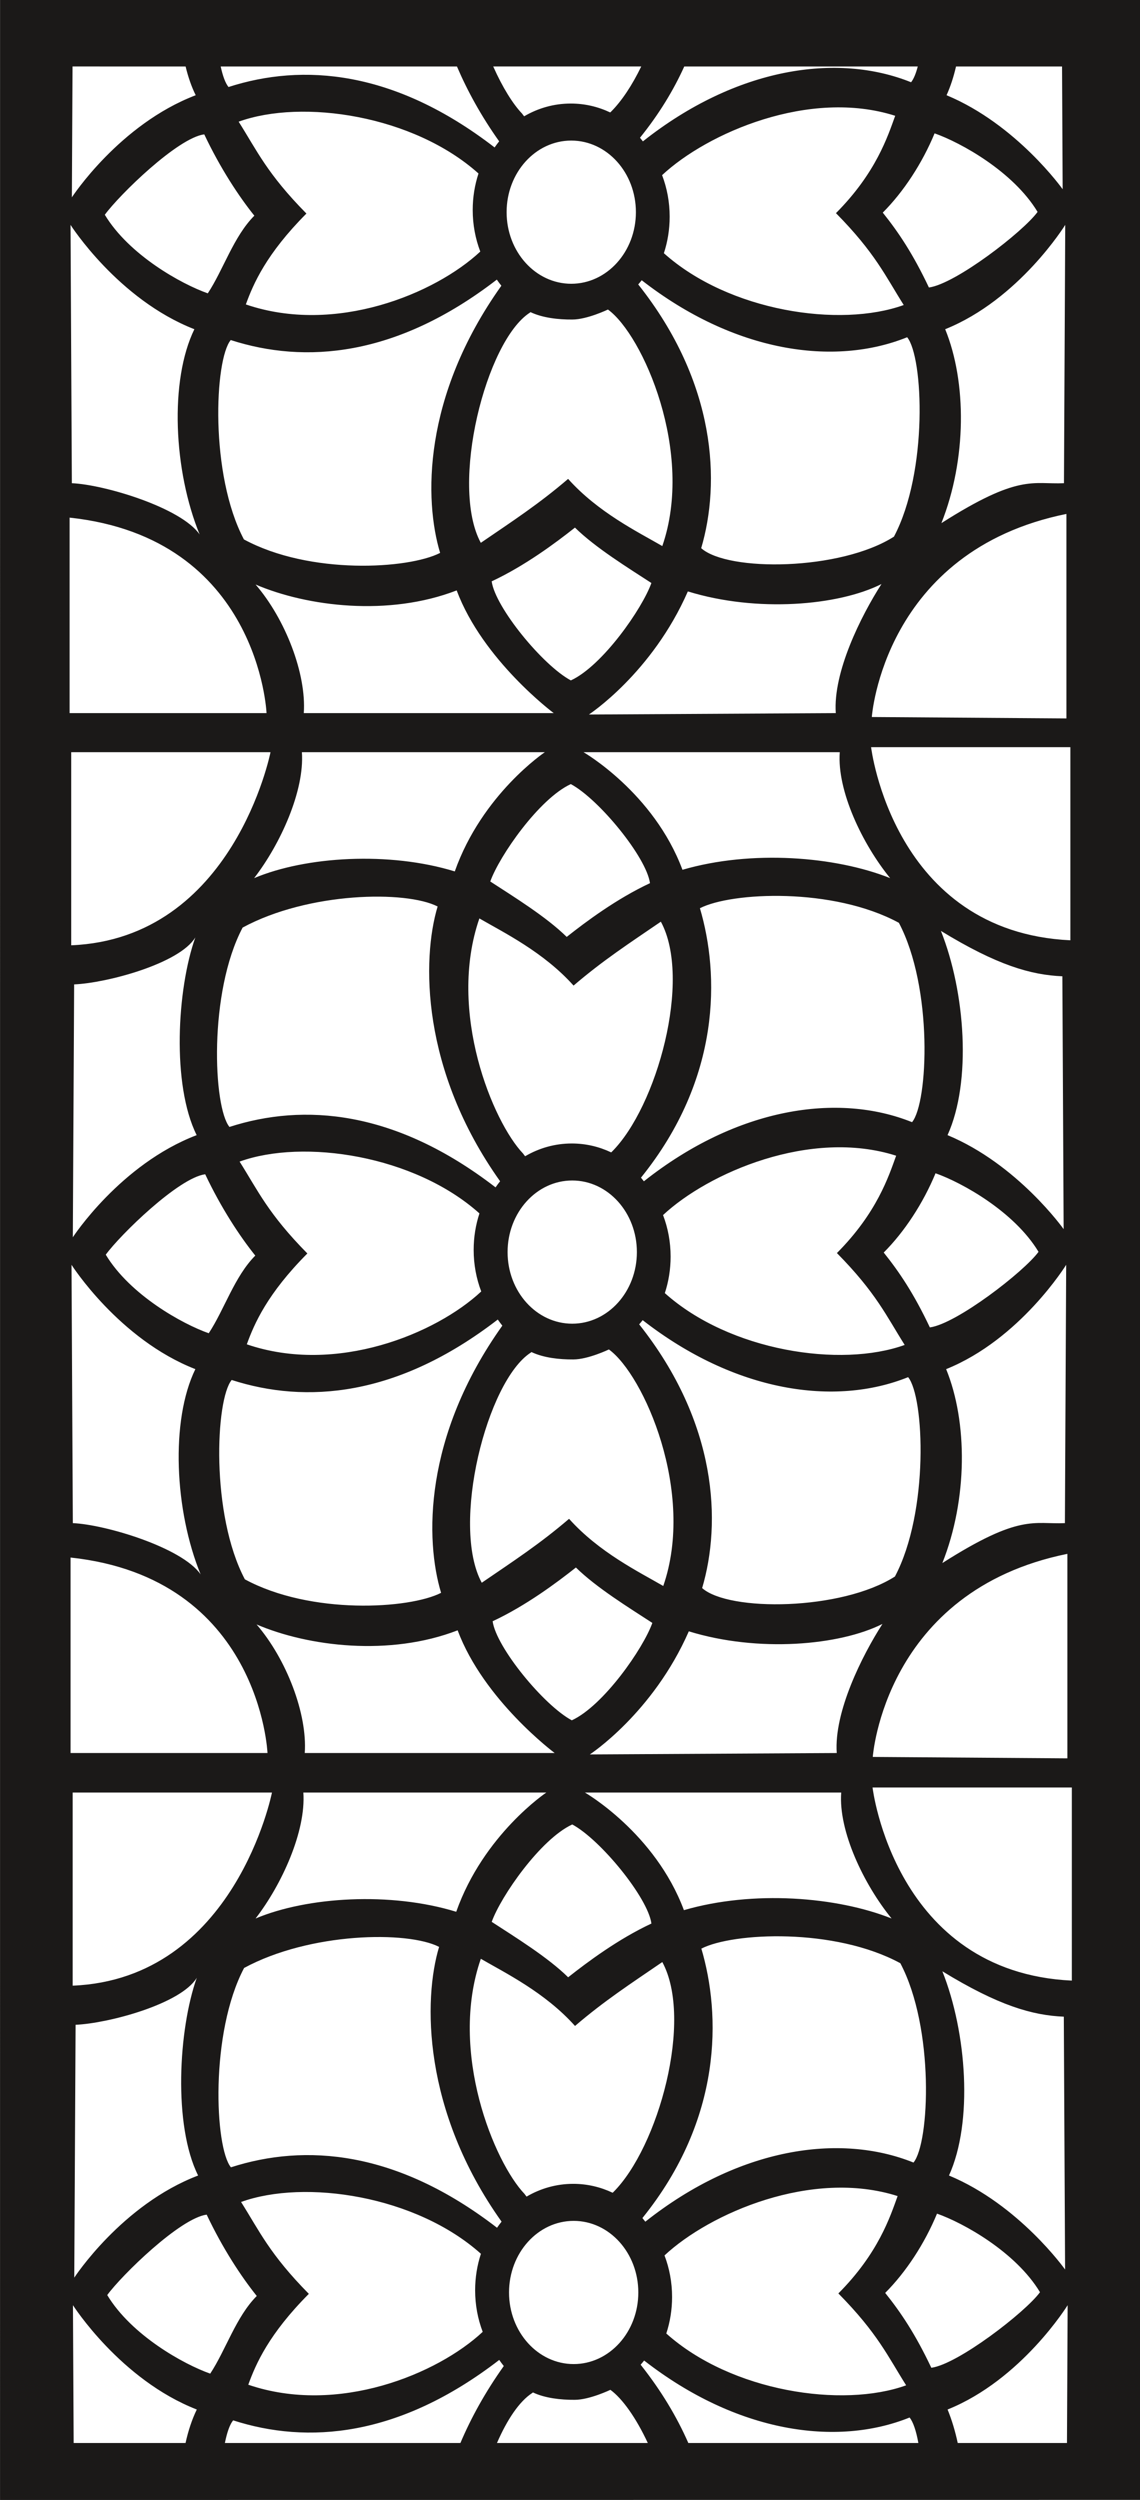
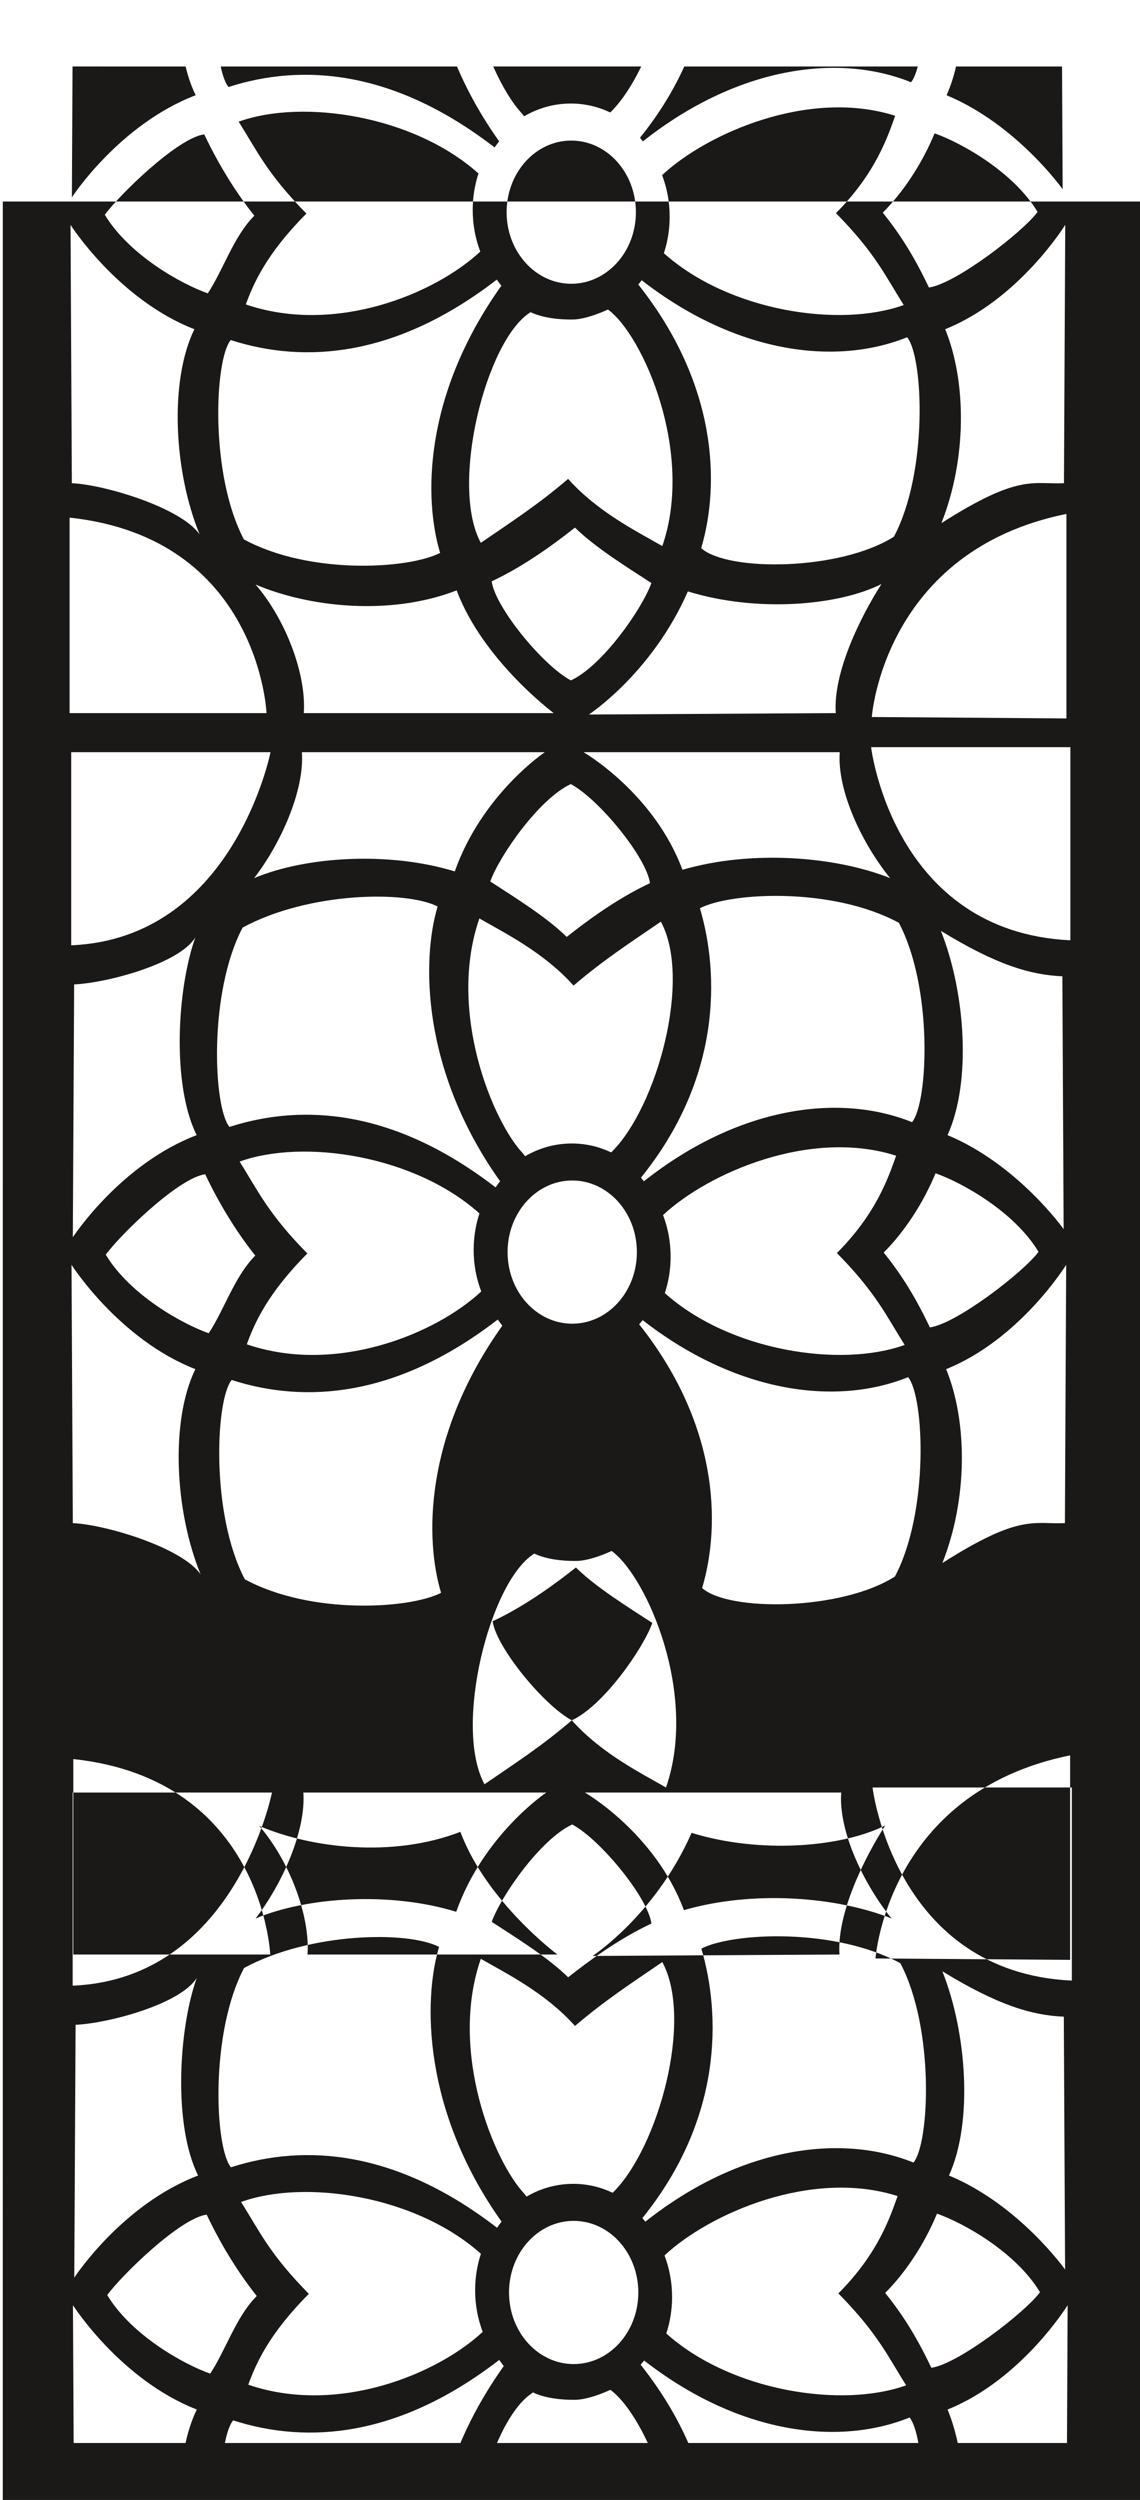
<svg xmlns="http://www.w3.org/2000/svg" width="133.857mm" height="293.412mm" viewBox="0 0 133.857 293.412" version="1.1" id="svg5" xml:space="preserve">
  <defs id="defs2" />
  <g id="layer1" transform="translate(-467.721,-722.144)">
-     <path d="m 543.015,729.945 c -1.057,2.181 -2.281,4.049 -3.576,5.337 l -0.072,0.059 c -1.416,-0.672 -2.979,-1.045 -4.622,-1.045 -1.982,0 -3.847,0.54 -5.479,1.498 -0.083,-0.103 -0.166,-0.205 -0.244,-0.318 -1.061,-1.109 -2.289,-3.056 -3.388,-5.533 z m 32.468,0 c -0.22,0.849 -0.488,1.489 -0.786,1.853 -8.66,-3.492 -20.509,-1.754 -31.488,6.939 -0.112,-0.144 -0.225,-0.288 -0.342,-0.426 2.247,-2.782 3.946,-5.593 5.199,-8.364 z m -99.245,0 -0.078,15.359 c 0,0 5.569,-8.56 14.541,-11.984 -0.494,-0.99 -0.886,-2.132 -1.188,-3.374 z m 58.558,8.698 c 4.192,0 7.591,3.762 7.591,8.402 0,4.641 -3.399,8.404 -7.591,8.404 -4.191,0 -7.589,-3.762 -7.589,-8.404 0,-4.64 3.399,-8.402 7.589,-8.402 z m -58.638,40.213 -0.155,-30.318 c 0,0 5.569,8.747 14.541,12.245 -2.939,6.024 -2.444,16.619 0.619,24.091 -2.177,-3.156 -11.204,-5.859 -15.005,-6.018 z m 116.266,-48.91 0.072,14.408 c 0,0 -5.399,-7.609 -13.632,-11.033 0.464,-1.024 0.832,-2.16 1.112,-3.374 z m 0.225,48.91 0.15,-30.318 c 0,0 -5.398,8.747 -14.096,12.245 2.54,6.214 2.524,15.287 -0.444,22.759 9.137,-5.82 10.706,-4.527 14.391,-4.686 z m -99.014,-48.91 c 0.244,1.128 0.556,1.973 0.918,2.411 8.707,-2.81 19.43,-2.015 31.244,7.093 0.171,-0.246 0.347,-0.486 0.534,-0.717 -2.104,-2.957 -3.727,-5.913 -4.956,-8.787 z m -13.607,17.406 c 1.701,-2.331 8.548,-9.026 11.675,-9.44 1.88,3.97 4.054,7.269 5.882,9.547 -2.437,2.441 -3.638,6.347 -5.466,9.114 -3.094,-1.087 -9.241,-4.493 -12.091,-9.222 z m 23.672,-0.144 c -4.616,-4.677 -5.809,-7.388 -7.957,-10.783 7.494,-2.705 20.526,-0.751 28.162,6.082 -0.439,1.338 -0.68,2.78 -0.68,4.287 0,1.729 0.318,3.377 0.889,4.875 -5.307,4.956 -16.997,9.798 -27.526,6.206 0.878,-2.429 2.408,-5.942 7.112,-10.667 z m 85.851,-0.191 c -1.702,2.332 -9.632,8.455 -12.759,8.869 -1.88,-3.971 -3.589,-6.508 -5.417,-8.787 2.437,-2.441 4.625,-5.777 6.085,-9.304 3.094,1.088 9.24,4.494 12.092,9.221 z m -23.673,0.144 c 4.616,4.677 5.809,7.388 7.957,10.783 -7.494,2.705 -20.526,0.752 -28.162,-6.081 0.439,-1.339 0.679,-2.781 0.679,-4.287 0,-1.73 -0.317,-3.376 -0.889,-4.875 5.308,-4.957 17.306,-10.179 27.37,-6.967 -0.878,2.428 -2.253,6.703 -6.957,11.428 z m 6.812,37.962 c 4.023,-7.61 3.451,-21.089 1.547,-23.398 -8.576,3.458 -20.279,1.786 -31.167,-6.689 -0.131,0.167 -0.269,0.33 -0.41,0.492 9.21,11.6 9.658,23.3 7.394,30.954 3.135,2.793 16.346,2.651 22.637,-1.356 z m -76.33,0.33 c -4.022,-7.609 -3.452,-21.09 -1.547,-23.398 8.707,2.808 19.43,2.014 31.244,-7.094 0.171,0.246 0.346,0.486 0.533,0.717 -9.295,13.059 -9.051,25.2 -7.191,31.358 -3.713,1.902 -15.305,2.602 -23.039,-1.583 z m 38.39,16.548 c -3.31,-1.772 -8.888,-8.594 -9.296,-11.628 3.91,-1.825 7.533,-4.533 9.777,-6.307 2.404,2.365 6.251,4.73 8.975,6.504 -1.071,3.002 -5.736,9.716 -9.456,11.432 z m -0.322,-23.652 c -3.471,2.973 -6.509,4.943 -10.252,7.504 -3.664,-6.755 0.596,-23.693 5.764,-27.016 l 0.072,-0.059 c 1.416,0.672 3.268,0.881 4.911,0.868 1.739,0 4.181,-1.174 4.181,-1.174 4.104,2.976 10.182,16.794 6.383,27.762 -2.836,-1.645 -7.533,-3.942 -11.059,-7.884 z m -58.535,27.489 h 23.124 c 0,0 -0.87,-20.554 -23.124,-22.943 z m 117.045,0.625 -22.85,-0.167 c 0,0 1.362,-19.48 22.849,-23.834 5.4e-4,-5.9e-4 0,24.003 5.4e-4,24.003 z m -89.546,-0.625 h 29.346 c 0,0 -8.328,-6.197 -11.396,-14.4 -7.969,3.081 -17.519,1.914 -23.61,-0.691 3.501,4.06 5.98,10.481 5.659,15.091 z m 62.465,-5.9e-4 -28.989,0.167 c 0,0 7.414,-4.847 11.62,-14.448 8.114,2.504 17.688,1.677 22.735,-0.867 -2.407,3.746 -5.704,10.346 -5.366,15.147 z M 476.254,932.528 h 23.4 c 0,0 -4.327,21.878 -23.4,22.666 z m 117.32,-0.594 h -23.4 c 0,0 2.564,21.681 23.399,22.666 5.5e-4,0 0,-22.666 5.5e-4,-22.666 z m -90.234,0.594 h 28.528 c 0,0 -7.372,4.927 -10.578,13.994 -7.693,-2.365 -17.47,-1.774 -23.56,0.789 3.089,-3.994 5.93,-10.249 5.61,-14.783 z m 31.574,3.745 c 3.31,1.772 8.888,8.595 9.296,11.629 -3.91,1.824 -7.532,4.534 -9.777,6.307 -2.404,-2.365 -6.25,-4.73 -8.975,-6.504 1.071,-3.003 5.736,-9.716 9.456,-11.432 z m 0.322,23.652 c 3.471,-2.973 6.509,-4.942 10.252,-7.503 3.664,6.754 -0.454,21.734 -5.764,27.016 l -0.072,0.059 c -1.416,-0.672 -2.979,-1.045 -4.621,-1.045 -1.982,0 -3.847,0.54 -5.479,1.498 -0.083,-0.103 -0.166,-0.205 -0.244,-0.318 -3.526,-3.688 -8.927,-16.625 -5.129,-27.594 2.837,1.646 7.533,3.942 11.059,7.884 z m 38.199,-7.37 c 4.023,7.609 3.451,21.09 1.547,23.399 -8.661,-3.492 -20.509,-1.754 -31.488,6.94 -0.112,-0.144 -0.225,-0.288 -0.342,-0.426 9.453,-11.703 9.205,-23.9 6.922,-31.623 3.713,-1.903 15.624,-2.473 23.359,1.712 z m -6.94,-20.026 h -30.091 c 0,0 8.24,4.737 11.621,13.803 8.114,-2.365 17.962,-1.584 24.386,0.979 -3.257,-3.994 -6.254,-10.249 -5.917,-14.783 z m -89.898,27.255 -0.155,29.677 c 0,0 5.569,-8.561 14.541,-11.985 -2.939,-5.897 -2.308,-17.167 -0.155,-23.209 -1.868,3.089 -10.43,5.362 -14.232,5.517 z m 58.484,23.015 c 4.191,0 7.59,3.762 7.59,8.403 0,4.641 -3.399,8.403 -7.59,8.403 -4.191,0 -7.59,-3.762 -7.59,-8.403 0,-4.641 3.399,-8.403 7.59,-8.403 z m -58.711,26.07 -0.083,-16.174 c 0,0 5.569,8.746 14.541,12.244 -0.565,1.159 -1.004,2.488 -1.321,3.93 z m 116.262,-50.036 0.15,29.677 c 0,0 -5.399,-7.609 -13.632,-11.034 2.849,-6.278 2.084,-16.786 -0.778,-23.97 6.606,4.04 10.575,5.172 14.261,5.327 z m 0.371,50.036 0.078,-16.174 c 0,0 -5.399,8.746 -14.096,12.244 0.496,1.212 0.893,2.534 1.191,3.93 z m -96.619,-55.755 c -4.022,7.609 -3.451,21.09 -1.547,23.399 8.708,-2.808 19.43,-2.014 31.244,7.094 0.171,-0.246 0.347,-0.486 0.533,-0.717 -9.295,-13.06 -9.195,-26.091 -7.335,-32.248 -3.713,-1.903 -15.16,-1.712 -22.895,2.473 z m -16.072,38.393 c 1.701,-2.331 8.548,-9.026 11.676,-9.44 1.88,3.97 4.053,7.269 5.882,9.547 -2.437,2.441 -3.637,6.348 -5.466,9.114 -3.094,-1.087 -9.241,-4.493 -12.091,-9.221 z m 23.672,-0.144 c -4.616,-4.677 -5.809,-7.388 -7.957,-10.782 7.495,-2.706 20.526,-0.752 28.162,6.081 -0.439,1.338 -0.679,2.78 -0.679,4.286 0,1.729 0.317,3.377 0.889,4.875 -5.307,4.958 -16.997,9.799 -27.525,6.206 0.878,-2.428 2.408,-5.941 7.112,-10.667 z m 85.85,-0.191 c -1.701,2.33 -9.631,8.454 -12.758,8.868 -1.88,-3.97 -3.589,-6.508 -5.417,-8.786 2.438,-2.441 4.626,-5.776 6.085,-9.304 3.094,1.086 9.241,4.493 12.091,9.222 z m -23.672,0.144 c 4.615,4.677 5.809,7.388 7.957,10.783 -7.494,2.705 -20.526,0.751 -28.162,-6.082 0.439,-1.338 0.679,-2.78 0.679,-4.286 0,-1.73 -0.317,-3.377 -0.889,-4.876 5.307,-4.957 17.306,-10.178 27.371,-6.967 -0.878,2.429 -2.253,6.702 -6.957,11.428 z m 9.391,17.553 c -0.254,-1.42 -0.61,-2.479 -1.031,-2.99 -8.577,3.458 -20.279,1.786 -31.168,-6.69 -0.131,0.167 -0.269,0.33 -0.41,0.492 2.446,3.081 4.275,6.17 5.599,9.188 z m -81.425,0 c 0.249,-1.254 0.581,-2.188 0.969,-2.658 8.708,2.808 19.43,2.015 31.244,-7.093 0.171,0.246 0.347,0.486 0.534,0.717 -2.195,3.084 -3.858,6.119 -5.094,9.034 z m 31.947,0 c 1.186,-2.735 2.628,-4.897 4.151,-5.876 l 0.072,-0.059 c 1.416,0.672 3.268,0.88 4.911,0.867 1.74,0 4.181,-1.173 4.181,-1.173 1.393,1.009 3.011,3.269 4.395,6.242 z M 476.083,810.424 h 23.4 c 0,0 -4.327,21.878 -23.4,22.666 z m 117.32,-0.588 h -23.399 c 0,0 2.564,21.681 23.399,22.666 z m -90.233,0.588 h 28.528 c 0,0 -7.372,4.927 -10.578,13.995 -7.693,-2.365 -17.47,-1.774 -23.56,0.788 3.088,-3.993 5.93,-10.249 5.61,-14.783 z m 31.574,3.745 c 3.31,1.772 8.888,8.595 9.296,11.629 -3.91,1.824 -7.533,4.533 -9.777,6.307 -2.404,-2.366 -6.25,-4.731 -8.975,-6.504 1.071,-3.002 5.736,-9.717 9.456,-11.432 z m 0.322,23.651 c 3.471,-2.973 6.509,-4.942 10.252,-7.503 3.664,6.754 -0.454,21.735 -5.764,27.016 l -0.072,0.062 c -1.416,-0.672 -2.979,-1.045 -4.621,-1.045 -1.982,-5.8e-4 -3.847,0.54 -5.479,1.498 -0.083,-0.103 -0.166,-0.205 -0.244,-0.318 -3.526,-3.688 -8.927,-16.625 -5.129,-27.594 2.837,1.645 7.533,3.942 11.059,7.883 z m 38.199,-7.37 c 4.022,7.609 3.451,21.09 1.547,23.399 -8.661,-3.492 -20.509,-1.754 -31.487,6.939 -0.112,-0.144 -0.225,-0.288 -0.342,-0.426 9.453,-11.703 9.205,-23.901 6.922,-31.624 3.713,-1.903 15.624,-2.473 23.359,1.712 z m -6.94,-20.026 h -30.091 c 0,0 8.24,4.737 11.621,13.804 8.114,-2.366 17.962,-1.583 24.386,0.979 -3.258,-3.993 -6.254,-10.249 -5.917,-14.783 z m -89.898,27.255 -0.155,29.677 c 0,0 5.569,-8.561 14.541,-11.985 -2.939,-5.898 -2.309,-17.166 -0.155,-23.209 -1.868,3.089 -10.43,5.362 -14.232,5.517 z m 58.484,23.015 c 4.191,0 7.591,3.763 7.591,8.403 0,4.641 -3.399,8.403 -7.591,8.403 -4.191,0 -7.59,-3.762 -7.59,-8.403 0,-4.64 3.399,-8.402 7.59,-8.403 z m -58.638,40.214 -0.155,-30.319 c 0,0 5.569,8.746 14.541,12.245 -2.939,6.025 -2.444,16.619 0.619,24.091 -2.177,-3.156 -11.204,-5.859 -15.006,-6.017 z m 116.189,-64.181 0.15,29.677 c 0,0 -5.399,-7.609 -13.632,-11.033 2.849,-6.278 2.083,-16.786 -0.778,-23.97 6.606,4.04 10.575,5.171 14.261,5.326 z m 0.298,64.181 0.15,-30.319 c 0,0 -5.398,8.746 -14.095,12.245 2.54,6.215 2.524,15.288 -0.444,22.76 9.138,-5.819 10.706,-4.527 14.391,-4.686 z m -96.549,-69.9 c -4.021,7.61 -3.451,21.091 -1.547,23.4 8.707,-2.809 19.429,-2.014 31.244,7.093 0.171,-0.246 0.347,-0.486 0.534,-0.717 -9.295,-13.06 -9.195,-26.09 -7.336,-32.248 -3.713,-1.902 -15.16,-1.712 -22.895,2.472 z m -16.072,38.394 c 1.701,-2.332 8.548,-9.025 11.675,-9.44 1.881,3.971 4.054,7.269 5.882,9.547 -2.437,2.441 -3.638,6.348 -5.466,9.114 -3.094,-1.088 -9.241,-4.493 -12.091,-9.222 z m 23.672,-0.144 c -4.616,-4.677 -5.809,-7.388 -7.957,-10.783 7.494,-2.705 20.526,-0.752 28.162,6.082 -0.439,1.338 -0.679,2.78 -0.679,4.286 0,1.729 0.317,3.376 0.889,4.875 -5.307,4.956 -16.997,9.798 -27.525,6.205 0.878,-2.428 2.408,-5.941 7.112,-10.667 z m 85.851,-0.191 c -1.702,2.332 -9.632,8.455 -12.759,8.869 -1.88,-3.971 -3.589,-6.507 -5.417,-8.786 2.438,-2.442 4.625,-5.777 6.085,-9.304 3.094,1.087 9.241,4.493 12.092,9.221 z m -23.672,0.144 c 4.615,4.677 5.809,7.389 7.957,10.783 -7.495,2.704 -20.526,0.751 -28.162,-6.082 0.439,-1.338 0.679,-2.78 0.679,-4.286 0,-1.729 -0.317,-3.376 -0.889,-4.875 5.307,-4.957 17.306,-10.179 27.37,-6.967 -0.877,2.428 -2.253,6.703 -6.956,11.427 z m 6.813,37.962 c 4.022,-7.609 3.451,-21.089 1.547,-23.398 -8.577,3.458 -20.279,1.786 -31.168,-6.69 -0.131,0.167 -0.269,0.33 -0.41,0.492 9.21,11.6 9.658,23.3 7.394,30.953 3.135,2.792 16.347,2.651 22.637,-1.357 z m -76.331,0.33 c -4.022,-7.609 -3.451,-21.089 -1.547,-23.397 8.708,2.808 19.43,2.014 31.244,-7.094 0.171,0.246 0.347,0.486 0.534,0.718 -9.295,13.059 -9.051,25.2 -7.191,31.357 -3.713,1.902 -15.304,2.602 -23.039,-1.584 z m 38.39,16.548 c -3.31,-1.772 -8.888,-8.594 -9.296,-11.628 3.91,-1.825 7.532,-4.533 9.777,-6.307 2.404,2.364 6.25,4.73 8.975,6.504 -1.071,3.002 -5.736,9.716 -9.456,11.431 z m -0.322,-23.651 c -3.471,2.973 -6.509,4.942 -10.252,7.504 -3.664,-6.754 0.596,-23.693 5.764,-27.016 l 0.072,-0.059 c 1.417,0.672 3.268,0.88 4.911,0.868 1.739,0 4.181,-1.174 4.181,-1.174 4.104,2.976 10.183,16.794 6.384,27.762 -2.837,-1.646 -7.533,-3.942 -11.059,-7.884 z m -58.535,27.488 h 23.125 c 0,0 -0.871,-20.554 -23.125,-22.942 z m 117.045,0.626 -22.849,-0.167 c 0,0 1.362,-19.48 22.849,-23.834 v 24.003 z m -89.546,-0.626 h 29.347 c 0,0 -8.328,-6.196 -11.396,-14.4 -7.968,3.082 -17.519,1.915 -23.609,-0.69 3.502,4.061 5.979,10.481 5.659,15.091 z m 62.466,0 -28.99,0.167 c 0,0 7.414,-4.848 11.621,-14.449 8.114,2.504 17.688,1.677 22.735,-0.867 -2.407,3.745 -5.704,10.345 -5.366,15.146 z m 35.611,87.657 -133.856,0.01 0.003,-293.412 h 133.854 z" style="fill:#1b1918;fill-rule:evenodd;stroke-width:1.91" id="path129227" />
+     <path d="m 543.015,729.945 c -1.057,2.181 -2.281,4.049 -3.576,5.337 l -0.072,0.059 c -1.416,-0.672 -2.979,-1.045 -4.622,-1.045 -1.982,0 -3.847,0.54 -5.479,1.498 -0.083,-0.103 -0.166,-0.205 -0.244,-0.318 -1.061,-1.109 -2.289,-3.056 -3.388,-5.533 z m 32.468,0 c -0.22,0.849 -0.488,1.489 -0.786,1.853 -8.66,-3.492 -20.509,-1.754 -31.488,6.939 -0.112,-0.144 -0.225,-0.288 -0.342,-0.426 2.247,-2.782 3.946,-5.593 5.199,-8.364 z m -99.245,0 -0.078,15.359 c 0,0 5.569,-8.56 14.541,-11.984 -0.494,-0.99 -0.886,-2.132 -1.188,-3.374 z m 58.558,8.698 c 4.192,0 7.591,3.762 7.591,8.402 0,4.641 -3.399,8.404 -7.591,8.404 -4.191,0 -7.589,-3.762 -7.589,-8.404 0,-4.64 3.399,-8.402 7.589,-8.402 z m -58.638,40.213 -0.155,-30.318 c 0,0 5.569,8.747 14.541,12.245 -2.939,6.024 -2.444,16.619 0.619,24.091 -2.177,-3.156 -11.204,-5.859 -15.005,-6.018 z m 116.266,-48.91 0.072,14.408 c 0,0 -5.399,-7.609 -13.632,-11.033 0.464,-1.024 0.832,-2.16 1.112,-3.374 z m 0.225,48.91 0.15,-30.318 c 0,0 -5.398,8.747 -14.096,12.245 2.54,6.214 2.524,15.287 -0.444,22.759 9.137,-5.82 10.706,-4.527 14.391,-4.686 z m -99.014,-48.91 c 0.244,1.128 0.556,1.973 0.918,2.411 8.707,-2.81 19.43,-2.015 31.244,7.093 0.171,-0.246 0.347,-0.486 0.534,-0.717 -2.104,-2.957 -3.727,-5.913 -4.956,-8.787 z m -13.607,17.406 c 1.701,-2.331 8.548,-9.026 11.675,-9.44 1.88,3.97 4.054,7.269 5.882,9.547 -2.437,2.441 -3.638,6.347 -5.466,9.114 -3.094,-1.087 -9.241,-4.493 -12.091,-9.222 z m 23.672,-0.144 c -4.616,-4.677 -5.809,-7.388 -7.957,-10.783 7.494,-2.705 20.526,-0.751 28.162,6.082 -0.439,1.338 -0.68,2.78 -0.68,4.287 0,1.729 0.318,3.377 0.889,4.875 -5.307,4.956 -16.997,9.798 -27.526,6.206 0.878,-2.429 2.408,-5.942 7.112,-10.667 z m 85.851,-0.191 c -1.702,2.332 -9.632,8.455 -12.759,8.869 -1.88,-3.971 -3.589,-6.508 -5.417,-8.787 2.437,-2.441 4.625,-5.777 6.085,-9.304 3.094,1.088 9.24,4.494 12.092,9.221 z m -23.673,0.144 c 4.616,4.677 5.809,7.388 7.957,10.783 -7.494,2.705 -20.526,0.752 -28.162,-6.081 0.439,-1.339 0.679,-2.781 0.679,-4.287 0,-1.73 -0.317,-3.376 -0.889,-4.875 5.308,-4.957 17.306,-10.179 27.37,-6.967 -0.878,2.428 -2.253,6.703 -6.957,11.428 z m 6.812,37.962 c 4.023,-7.61 3.451,-21.089 1.547,-23.398 -8.576,3.458 -20.279,1.786 -31.167,-6.689 -0.131,0.167 -0.269,0.33 -0.41,0.492 9.21,11.6 9.658,23.3 7.394,30.954 3.135,2.793 16.346,2.651 22.637,-1.356 z m -76.33,0.33 c -4.022,-7.609 -3.452,-21.09 -1.547,-23.398 8.707,2.808 19.43,2.014 31.244,-7.094 0.171,0.246 0.346,0.486 0.533,0.717 -9.295,13.059 -9.051,25.2 -7.191,31.358 -3.713,1.902 -15.305,2.602 -23.039,-1.583 z m 38.39,16.548 c -3.31,-1.772 -8.888,-8.594 -9.296,-11.628 3.91,-1.825 7.533,-4.533 9.777,-6.307 2.404,2.365 6.251,4.73 8.975,6.504 -1.071,3.002 -5.736,9.716 -9.456,11.432 z m -0.322,-23.652 c -3.471,2.973 -6.509,4.943 -10.252,7.504 -3.664,-6.755 0.596,-23.693 5.764,-27.016 l 0.072,-0.059 c 1.416,0.672 3.268,0.881 4.911,0.868 1.739,0 4.181,-1.174 4.181,-1.174 4.104,2.976 10.182,16.794 6.383,27.762 -2.836,-1.645 -7.533,-3.942 -11.059,-7.884 z m -58.535,27.489 h 23.124 c 0,0 -0.87,-20.554 -23.124,-22.943 z m 117.045,0.625 -22.85,-0.167 c 0,0 1.362,-19.48 22.849,-23.834 5.4e-4,-5.9e-4 0,24.003 5.4e-4,24.003 z m -89.546,-0.625 h 29.346 c 0,0 -8.328,-6.197 -11.396,-14.4 -7.969,3.081 -17.519,1.914 -23.61,-0.691 3.501,4.06 5.98,10.481 5.659,15.091 z m 62.465,-5.9e-4 -28.989,0.167 c 0,0 7.414,-4.847 11.62,-14.448 8.114,2.504 17.688,1.677 22.735,-0.867 -2.407,3.746 -5.704,10.346 -5.366,15.147 z M 476.254,932.528 h 23.4 c 0,0 -4.327,21.878 -23.4,22.666 z m 117.32,-0.594 h -23.4 c 0,0 2.564,21.681 23.399,22.666 5.5e-4,0 0,-22.666 5.5e-4,-22.666 z m -90.234,0.594 h 28.528 c 0,0 -7.372,4.927 -10.578,13.994 -7.693,-2.365 -17.47,-1.774 -23.56,0.789 3.089,-3.994 5.93,-10.249 5.61,-14.783 z m 31.574,3.745 c 3.31,1.772 8.888,8.595 9.296,11.629 -3.91,1.824 -7.532,4.534 -9.777,6.307 -2.404,-2.365 -6.25,-4.73 -8.975,-6.504 1.071,-3.003 5.736,-9.716 9.456,-11.432 z m 0.322,23.652 c 3.471,-2.973 6.509,-4.942 10.252,-7.503 3.664,6.754 -0.454,21.734 -5.764,27.016 l -0.072,0.059 c -1.416,-0.672 -2.979,-1.045 -4.621,-1.045 -1.982,0 -3.847,0.54 -5.479,1.498 -0.083,-0.103 -0.166,-0.205 -0.244,-0.318 -3.526,-3.688 -8.927,-16.625 -5.129,-27.594 2.837,1.646 7.533,3.942 11.059,7.884 z m 38.199,-7.37 c 4.023,7.609 3.451,21.09 1.547,23.399 -8.661,-3.492 -20.509,-1.754 -31.488,6.94 -0.112,-0.144 -0.225,-0.288 -0.342,-0.426 9.453,-11.703 9.205,-23.9 6.922,-31.623 3.713,-1.903 15.624,-2.473 23.359,1.712 z m -6.94,-20.026 h -30.091 c 0,0 8.24,4.737 11.621,13.803 8.114,-2.365 17.962,-1.584 24.386,0.979 -3.257,-3.994 -6.254,-10.249 -5.917,-14.783 z m -89.898,27.255 -0.155,29.677 c 0,0 5.569,-8.561 14.541,-11.985 -2.939,-5.897 -2.308,-17.167 -0.155,-23.209 -1.868,3.089 -10.43,5.362 -14.232,5.517 z m 58.484,23.015 c 4.191,0 7.59,3.762 7.59,8.403 0,4.641 -3.399,8.403 -7.59,8.403 -4.191,0 -7.59,-3.762 -7.59,-8.403 0,-4.641 3.399,-8.403 7.59,-8.403 z m -58.711,26.07 -0.083,-16.174 c 0,0 5.569,8.746 14.541,12.244 -0.565,1.159 -1.004,2.488 -1.321,3.93 z m 116.262,-50.036 0.15,29.677 c 0,0 -5.399,-7.609 -13.632,-11.034 2.849,-6.278 2.084,-16.786 -0.778,-23.97 6.606,4.04 10.575,5.172 14.261,5.327 z m 0.371,50.036 0.078,-16.174 c 0,0 -5.399,8.746 -14.096,12.244 0.496,1.212 0.893,2.534 1.191,3.93 z m -96.619,-55.755 c -4.022,7.609 -3.451,21.09 -1.547,23.399 8.708,-2.808 19.43,-2.014 31.244,7.094 0.171,-0.246 0.347,-0.486 0.533,-0.717 -9.295,-13.06 -9.195,-26.091 -7.335,-32.248 -3.713,-1.903 -15.16,-1.712 -22.895,2.473 z m -16.072,38.393 c 1.701,-2.331 8.548,-9.026 11.676,-9.44 1.88,3.97 4.053,7.269 5.882,9.547 -2.437,2.441 -3.637,6.348 -5.466,9.114 -3.094,-1.087 -9.241,-4.493 -12.091,-9.221 z m 23.672,-0.144 c -4.616,-4.677 -5.809,-7.388 -7.957,-10.782 7.495,-2.706 20.526,-0.752 28.162,6.081 -0.439,1.338 -0.679,2.78 -0.679,4.286 0,1.729 0.317,3.377 0.889,4.875 -5.307,4.958 -16.997,9.799 -27.525,6.206 0.878,-2.428 2.408,-5.941 7.112,-10.667 z m 85.85,-0.191 c -1.701,2.33 -9.631,8.454 -12.758,8.868 -1.88,-3.97 -3.589,-6.508 -5.417,-8.786 2.438,-2.441 4.626,-5.776 6.085,-9.304 3.094,1.086 9.241,4.493 12.091,9.222 z m -23.672,0.144 c 4.615,4.677 5.809,7.388 7.957,10.783 -7.494,2.705 -20.526,0.751 -28.162,-6.082 0.439,-1.338 0.679,-2.78 0.679,-4.286 0,-1.73 -0.317,-3.377 -0.889,-4.876 5.307,-4.957 17.306,-10.178 27.371,-6.967 -0.878,2.429 -2.253,6.702 -6.957,11.428 z m 9.391,17.553 c -0.254,-1.42 -0.61,-2.479 -1.031,-2.99 -8.577,3.458 -20.279,1.786 -31.168,-6.69 -0.131,0.167 -0.269,0.33 -0.41,0.492 2.446,3.081 4.275,6.17 5.599,9.188 z m -81.425,0 c 0.249,-1.254 0.581,-2.188 0.969,-2.658 8.708,2.808 19.43,2.015 31.244,-7.093 0.171,0.246 0.347,0.486 0.534,0.717 -2.195,3.084 -3.858,6.119 -5.094,9.034 z m 31.947,0 c 1.186,-2.735 2.628,-4.897 4.151,-5.876 l 0.072,-0.059 c 1.416,0.672 3.268,0.88 4.911,0.867 1.74,0 4.181,-1.173 4.181,-1.173 1.393,1.009 3.011,3.269 4.395,6.242 z M 476.083,810.424 h 23.4 c 0,0 -4.327,21.878 -23.4,22.666 z m 117.32,-0.588 h -23.399 c 0,0 2.564,21.681 23.399,22.666 z m -90.233,0.588 h 28.528 c 0,0 -7.372,4.927 -10.578,13.995 -7.693,-2.365 -17.47,-1.774 -23.56,0.788 3.088,-3.993 5.93,-10.249 5.61,-14.783 z m 31.574,3.745 c 3.31,1.772 8.888,8.595 9.296,11.629 -3.91,1.824 -7.533,4.533 -9.777,6.307 -2.404,-2.366 -6.25,-4.731 -8.975,-6.504 1.071,-3.002 5.736,-9.717 9.456,-11.432 z m 0.322,23.651 c 3.471,-2.973 6.509,-4.942 10.252,-7.503 3.664,6.754 -0.454,21.735 -5.764,27.016 l -0.072,0.062 c -1.416,-0.672 -2.979,-1.045 -4.621,-1.045 -1.982,-5.8e-4 -3.847,0.54 -5.479,1.498 -0.083,-0.103 -0.166,-0.205 -0.244,-0.318 -3.526,-3.688 -8.927,-16.625 -5.129,-27.594 2.837,1.645 7.533,3.942 11.059,7.883 z m 38.199,-7.37 c 4.022,7.609 3.451,21.09 1.547,23.399 -8.661,-3.492 -20.509,-1.754 -31.487,6.939 -0.112,-0.144 -0.225,-0.288 -0.342,-0.426 9.453,-11.703 9.205,-23.901 6.922,-31.624 3.713,-1.903 15.624,-2.473 23.359,1.712 z m -6.94,-20.026 h -30.091 c 0,0 8.24,4.737 11.621,13.804 8.114,-2.366 17.962,-1.583 24.386,0.979 -3.258,-3.993 -6.254,-10.249 -5.917,-14.783 z m -89.898,27.255 -0.155,29.677 c 0,0 5.569,-8.561 14.541,-11.985 -2.939,-5.898 -2.309,-17.166 -0.155,-23.209 -1.868,3.089 -10.43,5.362 -14.232,5.517 z m 58.484,23.015 c 4.191,0 7.591,3.763 7.591,8.403 0,4.641 -3.399,8.403 -7.591,8.403 -4.191,0 -7.59,-3.762 -7.59,-8.403 0,-4.64 3.399,-8.402 7.59,-8.403 z m -58.638,40.214 -0.155,-30.319 c 0,0 5.569,8.746 14.541,12.245 -2.939,6.025 -2.444,16.619 0.619,24.091 -2.177,-3.156 -11.204,-5.859 -15.006,-6.017 z m 116.189,-64.181 0.15,29.677 c 0,0 -5.399,-7.609 -13.632,-11.033 2.849,-6.278 2.083,-16.786 -0.778,-23.97 6.606,4.04 10.575,5.171 14.261,5.326 z m 0.298,64.181 0.15,-30.319 c 0,0 -5.398,8.746 -14.095,12.245 2.54,6.215 2.524,15.288 -0.444,22.76 9.138,-5.819 10.706,-4.527 14.391,-4.686 z m -96.549,-69.9 c -4.021,7.61 -3.451,21.091 -1.547,23.4 8.707,-2.809 19.429,-2.014 31.244,7.093 0.171,-0.246 0.347,-0.486 0.534,-0.717 -9.295,-13.06 -9.195,-26.09 -7.336,-32.248 -3.713,-1.902 -15.16,-1.712 -22.895,2.472 z m -16.072,38.394 c 1.701,-2.332 8.548,-9.025 11.675,-9.44 1.881,3.971 4.054,7.269 5.882,9.547 -2.437,2.441 -3.638,6.348 -5.466,9.114 -3.094,-1.088 -9.241,-4.493 -12.091,-9.222 z m 23.672,-0.144 c -4.616,-4.677 -5.809,-7.388 -7.957,-10.783 7.494,-2.705 20.526,-0.752 28.162,6.082 -0.439,1.338 -0.679,2.78 -0.679,4.286 0,1.729 0.317,3.376 0.889,4.875 -5.307,4.956 -16.997,9.798 -27.525,6.205 0.878,-2.428 2.408,-5.941 7.112,-10.667 z m 85.851,-0.191 c -1.702,2.332 -9.632,8.455 -12.759,8.869 -1.88,-3.971 -3.589,-6.507 -5.417,-8.786 2.438,-2.442 4.625,-5.777 6.085,-9.304 3.094,1.087 9.241,4.493 12.092,9.221 z m -23.672,0.144 c 4.615,4.677 5.809,7.389 7.957,10.783 -7.495,2.704 -20.526,0.751 -28.162,-6.082 0.439,-1.338 0.679,-2.78 0.679,-4.286 0,-1.729 -0.317,-3.376 -0.889,-4.875 5.307,-4.957 17.306,-10.179 27.37,-6.967 -0.877,2.428 -2.253,6.703 -6.956,11.427 z m 6.813,37.962 c 4.022,-7.609 3.451,-21.089 1.547,-23.398 -8.577,3.458 -20.279,1.786 -31.168,-6.69 -0.131,0.167 -0.269,0.33 -0.41,0.492 9.21,11.6 9.658,23.3 7.394,30.953 3.135,2.792 16.347,2.651 22.637,-1.357 z m -76.331,0.33 c -4.022,-7.609 -3.451,-21.089 -1.547,-23.397 8.708,2.808 19.43,2.014 31.244,-7.094 0.171,0.246 0.347,0.486 0.534,0.718 -9.295,13.059 -9.051,25.2 -7.191,31.357 -3.713,1.902 -15.304,2.602 -23.039,-1.584 z m 38.39,16.548 c -3.31,-1.772 -8.888,-8.594 -9.296,-11.628 3.91,-1.825 7.532,-4.533 9.777,-6.307 2.404,2.364 6.25,4.73 8.975,6.504 -1.071,3.002 -5.736,9.716 -9.456,11.431 z c -3.471,2.973 -6.509,4.942 -10.252,7.504 -3.664,-6.754 0.596,-23.693 5.764,-27.016 l 0.072,-0.059 c 1.417,0.672 3.268,0.88 4.911,0.868 1.739,0 4.181,-1.174 4.181,-1.174 4.104,2.976 10.183,16.794 6.384,27.762 -2.837,-1.646 -7.533,-3.942 -11.059,-7.884 z m -58.535,27.488 h 23.125 c 0,0 -0.871,-20.554 -23.125,-22.942 z m 117.045,0.626 -22.849,-0.167 c 0,0 1.362,-19.48 22.849,-23.834 v 24.003 z m -89.546,-0.626 h 29.347 c 0,0 -8.328,-6.196 -11.396,-14.4 -7.968,3.082 -17.519,1.915 -23.609,-0.69 3.502,4.061 5.979,10.481 5.659,15.091 z m 62.466,0 -28.99,0.167 c 0,0 7.414,-4.848 11.621,-14.449 8.114,2.504 17.688,1.677 22.735,-0.867 -2.407,3.745 -5.704,10.345 -5.366,15.146 z m 35.611,87.657 -133.856,0.01 0.003,-293.412 h 133.854 z" style="fill:#1b1918;fill-rule:evenodd;stroke-width:1.91" id="path129227" />
  </g>
</svg>